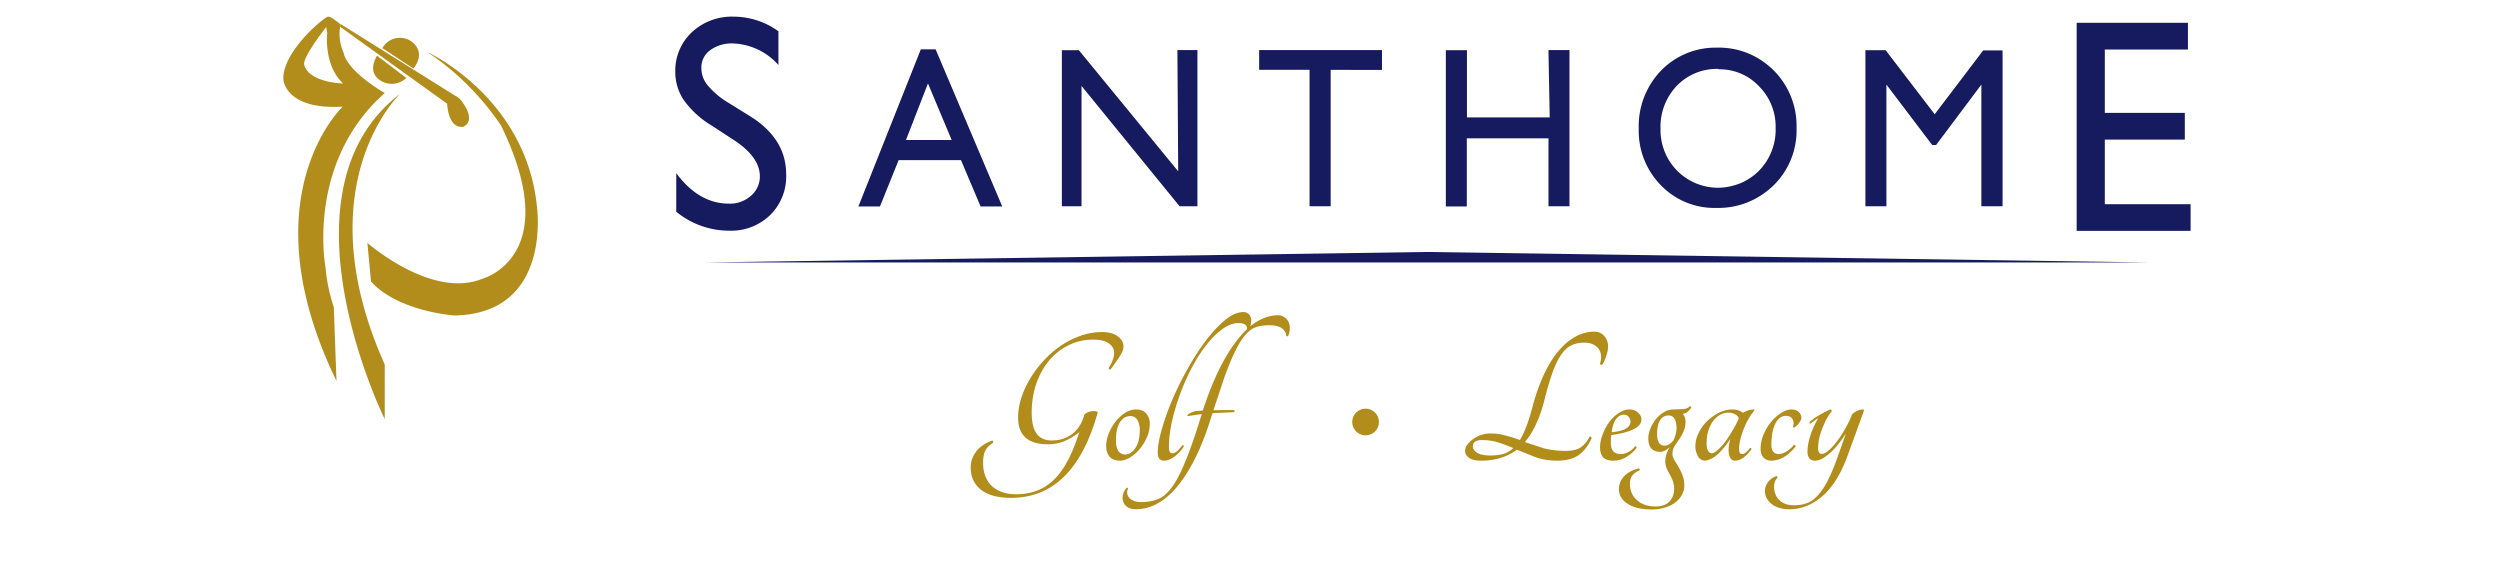
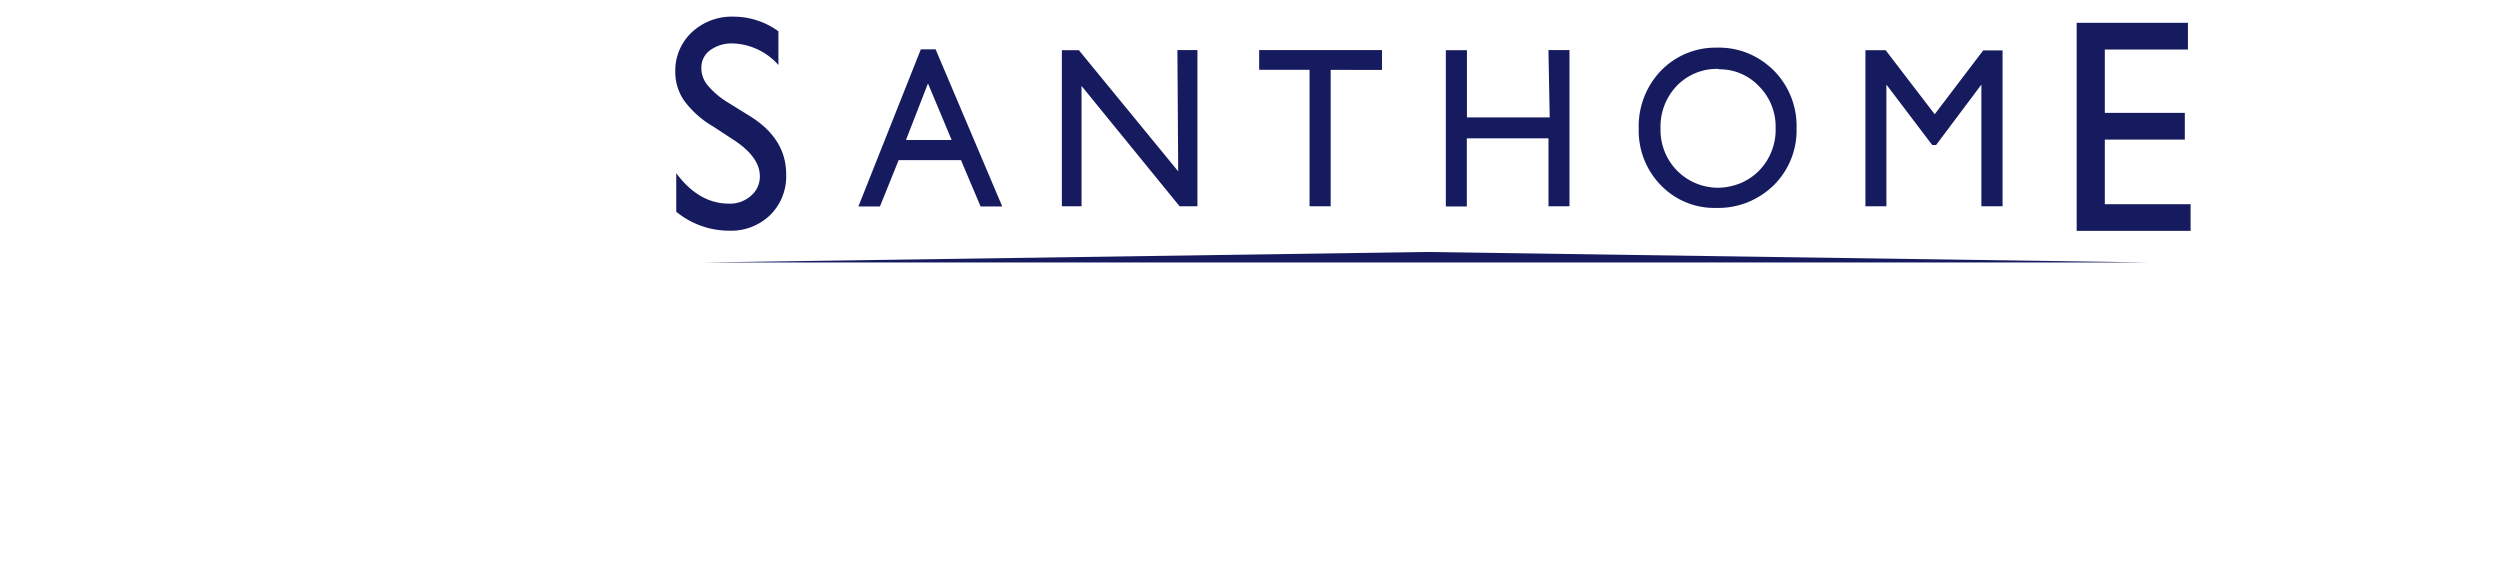
<svg xmlns="http://www.w3.org/2000/svg" width="150" height="34" fill="none">
  <g fill="#b28d1b">
-     <path d="M65.586 20.38a3.26 3.26 0 0 0-1.5.348 3.54 3.54 0 0 0-1.164.936c-.32.392-.572.856-.756 1.392-.176.528-.264 1.1-.264 1.716 0 .544.096.956.288 1.236.2.28.504.42.912.42.472 0 .88-.128 1.224-.384.344-.264.584-.636.72-1.116.016-.064.068-.116.156-.156.088-.048.18-.08.276-.096a.73.73 0 0 1 .264 0c.08.008.12.036.12.084-.256.904-.56 1.68-.912 2.328s-.748 1.176-1.188 1.584c-.44.416-.92.72-1.44.912s-1.072.288-1.656.288c-.792 0-1.396-.164-1.812-.492-.408-.328-.612-.772-.612-1.332 0-.336.104-.648.312-.936s.528-.512.96-.672c.04-.016.064 0 .072.048.008.04-.004.076-.036.108-.192.112-.336.26-.432.444-.088.176-.132.416-.132.72 0 .6.172 1.064.516 1.392.352.336.844.504 1.476.504.432 0 .832-.068 1.2-.204.368-.128.708-.34 1.02-.636.312-.288.596-.672.852-1.152.256-.472.492-1.052.708-1.74-.248.208-.532.384-.852.528-.312.136-.66.204-1.044.204-1.184 0-1.776-.536-1.776-1.608 0-.368.06-.748.18-1.14a5.61 5.61 0 0 1 .528-1.164c.224-.384.492-.744.804-1.08.312-.344.652-.644 1.02-.9.376-.256.776-.46 1.2-.612a3.88 3.88 0 0 1 1.32-.228c.384 0 .692.084.924.252s.348.38.348.636a.76.76 0 0 1-.084.312c-.056.12-.128.244-.216.372l-.252.36-.216.3c-.024.016-.052.016-.084 0-.032-.024-.044-.052-.036-.084a2.37 2.37 0 0 0 .24-.468c.056-.136.084-.284.084-.444 0-.224-.104-.408-.312-.552-.2-.152-.516-.228-.948-.228zm2.572 4.188c.28 0 .488.084.624.252s.204.364.204.588a2.03 2.03 0 0 1-.192.876c-.12.264-.272.5-.456.708a2.3 2.3 0 0 1-.576.48c-.208.112-.396.168-.564.168-.272 0-.48-.08-.624-.24-.136-.168-.204-.38-.204-.636 0-.232.048-.476.144-.732a3.22 3.22 0 0 1 .396-.708 2.45 2.45 0 0 1 .576-.54c.216-.144.44-.216.672-.216zm-.66 2.7c.248 0 .456-.128.624-.384.176-.264.264-.624.264-1.08 0-.24-.048-.44-.144-.6a.46.46 0 0 0-.42-.24c-.256 0-.464.124-.624.372s-.24.612-.24 1.092c0 .28.048.492.144.636.104.136.236.204.396.204zm7.102-8.544c.12 0 .216.032.288.096.08.056.132.136.156.24.032.096.036.208.012.336-.016.128-.06.256-.132.384-.016.016-.036.016-.06 0s-.04-.036-.048-.06c.016-.096-.02-.176-.108-.24-.08-.064-.208-.096-.384-.096-.328 0-.66.124-.996.372-.328.24-.648.56-.96.96s-.604.86-.876 1.38-.508 1.056-.708 1.608-.36 1.1-.48 1.644c-.112.544-.168 1.04-.168 1.488 0 .24.068.36.204.36.096 0 .188-.04.276-.12.096-.08.204-.2.324-.36.024-.016.044-.012.06.012.024.016.032.04.024.072a2.38 2.38 0 0 1-.564.6c-.216.16-.412.24-.588.24-.152 0-.26-.044-.324-.132-.056-.088-.084-.2-.084-.336 0-.376.08-.844.24-1.404a15.15 15.15 0 0 1 .636-1.788c.272-.632.584-1.26.936-1.884s.716-1.184 1.092-1.68c.384-.504.768-.912 1.152-1.224s.744-.468 1.08-.468zm2.08.192a.61.61 0 0 1 .384.12c.112.072.196.168.252.288s.08.252.072.396c0 .144-.032.288-.096.432-.064.048-.104.036-.12-.036-.016-.16-.104-.3-.264-.42s-.416-.18-.768-.18c-.216 0-.416.02-.6.06s-.36.12-.528.24a2.25 2.25 0 0 0-.48.528c-.16.224-.328.524-.504.9a17.03 17.03 0 0 0-.564 1.392l-.66 1.98.612-.012h.612c.04.016.056.04.048.072s-.044.052-.108.06l-.588.024-.624.024-.048.132c-.008.04-.02.08-.036.12-.312 1-.648 1.852-1.008 2.556-.36.696-.732 1.264-1.116 1.704-.392.44-.788.76-1.188.96a2.64 2.64 0 0 1-1.188.3c-.264 0-.464-.064-.6-.192a.63.63 0 0 1-.216-.492c0-.216.076-.412.228-.588.024-.024.048-.028.072-.012.016.016.024.036.024.06a.46.46 0 0 0-.048.252.48.48 0 0 0 .108.264c.056.08.144.144.264.192.12.056.276.084.468.084a2.7 2.7 0 0 0 .984-.168c.288-.104.568-.336.84-.696.264-.352.532-.86.804-1.524.28-.664.592-1.556.936-2.676l.072-.216-.432.06-.396.06c-.04-.008-.048-.028-.024-.06s.06-.064.108-.096c.056-.032.12-.06.192-.084.072-.032.14-.052.204-.06s.128-.012.192-.012l.216-.024c.328-.992.672-1.848 1.032-2.568.368-.72.744-1.312 1.128-1.776.384-.472.772-.816 1.164-1.032.4-.224.796-.336 1.188-.336zm18.977.984c.248 0 .448.088.6.264.152.168.228.376.228.624 0 .16-.036.348-.108.564a2.9 2.9 0 0 1-.228.516c-.032.024-.068.028-.108.012-.032-.016-.044-.044-.036-.084.048-.144.068-.288.06-.432a.85.85 0 0 0-.12-.396c-.072-.12-.184-.216-.336-.288-.144-.08-.328-.12-.552-.12-.304 0-.568.056-.792.168-.216.104-.416.292-.6.564-.184.264-.356.62-.516 1.068a18.33 18.33 0 0 0-.492 1.68c-.28 1.072-.668 1.9-1.164 2.484l1.128.372a5.24 5.24 0 0 0 1.32.156c.4 0 .704-.072.912-.216s.38-.352.516-.624c.032-.024.06-.024.084 0 .032.016.044.048.036.096-.192.432-.448.764-.768.996-.32.224-.748.336-1.284.336-.472 0-.904-.068-1.296-.204l-1.128-.456c-.584.44-1.3.66-2.148.66-.32 0-.56-.056-.72-.168s-.24-.252-.24-.42a.66.66 0 0 1 .108-.336 1.42 1.42 0 0 1 .324-.336 1.96 1.96 0 0 1 .48-.264 1.8 1.8 0 0 1 .636-.108 3.13 3.13 0 0 1 .864.12 7.87 7.87 0 0 1 .876.276c.136-.224.268-.504.396-.84s.256-.748.384-1.236c.184-.688.404-1.304.66-1.848.256-.552.54-1.016.852-1.392.32-.384.66-.676 1.02-.876a2.31 2.31 0 0 1 1.152-.312zm-6.252 7.428a3.18 3.18 0 0 0 .768-.084 1.45 1.45 0 0 0 .624-.36 9.39 9.39 0 0 0-.9-.336 3.21 3.21 0 0 0-.972-.144c-.368 0-.552.124-.552.372 0 .16.088.292.264.396.184.104.44.156.768.156zm9.082-2.16c0 .456-.604.768-1.812.936l-.024.24v.252c0 .208.048.368.144.48s.248.168.456.168c.152 0 .308-.044.468-.132s.288-.2.384-.336c.032-.016.056-.008.072.024.016.024.02.052.012.084-.16.208-.364.388-.612.54a1.49 1.49 0 0 1-.78.216c-.28 0-.484-.068-.612-.204-.12-.144-.18-.344-.18-.6a2.09 2.09 0 0 1 .156-.768 3.3 3.3 0 0 1 .396-.744c.168-.224.356-.404.564-.54.216-.144.432-.216.648-.216s.388.064.516.192c.136.12.204.256.204.408zm-1.044-.288c-.184 0-.344.088-.48.264-.128.168-.216.432-.264.792.384-.04.668-.112.852-.216.184-.112.276-.248.276-.408 0-.12-.036-.22-.108-.3a.34.34 0 0 0-.276-.132zm3.94-.492c.024-.016.048-.012.072.012.024.016.032.036.024.06a1.54 1.54 0 0 1-.216.24c-.08.072-.18.116-.3.132.112.128.168.284.168.468 0 .2-.032.376-.096.528a2.43 2.43 0 0 1-.204.408l-.24.36a1.5 1.5 0 0 0-.192.324c-.04.112-.056.236-.048.372.016.128.08.276.192.444a4.04 4.04 0 0 1 .384.72c.088.208.132.432.132.672 0 .2-.048.384-.144.552-.088.176-.216.328-.384.456-.168.136-.376.24-.624.312-.24.08-.508.12-.804.12-.608 0-1.088-.112-1.44-.336s-.528-.52-.528-.888c0-.28.1-.532.3-.756.192-.216.48-.376.864-.48.04 0 .068.012.084.036.008.032.004.06-.012.084a.94.94 0 0 0-.42.288c-.104.128-.156.296-.156.504 0 .408.14.736.42.984.28.256.648.384 1.104.384.384 0 .668-.1.852-.3s.276-.452.276-.756a1.35 1.35 0 0 0-.084-.492c-.056-.144-.136-.308-.24-.492-.152-.256-.22-.504-.204-.744a1.68 1.68 0 0 1 .24-.732l.012-.024a.14.14 0 0 0 .024-.036c-.088.088-.184.16-.288.216-.096.056-.192.084-.288.084-.232 0-.412-.068-.54-.204-.12-.136-.18-.336-.18-.6 0-.2.044-.404.132-.612a2.34 2.34 0 0 1 .336-.564c.144-.168.304-.304.48-.408a1.05 1.05 0 0 1 .54-.156l.636-.024a.68.68 0 0 0 .36-.156zm-.96 2.004a2.55 2.55 0 0 0 .12-.348c.032-.12.048-.244.048-.372 0-.224-.04-.404-.12-.54-.072-.136-.192-.204-.36-.204-.208 0-.376.092-.504.276-.12.176-.18.456-.18.84 0 .464.152.696.456.696.088 0 .184-.032.288-.096.104-.072.188-.156.252-.252zm4.576.492c.016-.016.036-.016.06 0s.032.04.024.072c-.144.208-.304.376-.48.504-.176.12-.344.18-.504.18-.184 0-.304-.128-.36-.384-.048-.264-.02-.576.084-.936a4.73 4.73 0 0 1-.708.888c-.248.24-.512.384-.792.432a.49.49 0 0 1-.444-.264 1.18 1.18 0 0 1-.156-.612c0-.264.064-.524.192-.78.128-.264.296-.5.504-.708.216-.208.452-.376.708-.504.264-.136.528-.204.792-.204.28 0 .5.068.66.204.08-.056.18-.104.3-.144a1.15 1.15 0 0 1 .336-.06c.032 0 .048.02.048.06a3.95 3.95 0 0 0-.48.744c-.128.264-.228.52-.3.768-.072.24-.116.456-.132.648s0 .324.048.396c.04.048.108.064.204.048.096-.024.228-.14.396-.348zm-2.304.312c.096 0 .212-.06.348-.18.144-.12.292-.28.444-.48s.3-.424.444-.672a6.21 6.21 0 0 0 .396-.756c-.032-.104-.108-.188-.228-.252-.112-.064-.244-.096-.396-.096-.184 0-.356.048-.516.144a1.27 1.27 0 0 0-.42.384 2.11 2.11 0 0 0-.276.588c-.064.224-.096.472-.096.744 0 .176.028.316.084.42.064.104.136.156.216.156zm4.957-1.548c-.048.016-.072-.004-.072-.06.056-.168.044-.316-.036-.444-.072-.128-.208-.192-.408-.192-.256 0-.464.16-.624.48-.152.32-.228.736-.228 1.248 0 .376.148.564.444.564.136 0 .284-.048.444-.144.168-.104.32-.236.456-.396.032-.016.06-.012.084.012s.028.052.012.084a2.54 2.54 0 0 1-.672.612 1.49 1.49 0 0 1-.792.228c-.176 0-.324-.06-.444-.18-.12-.128-.18-.304-.18-.528 0-.28.056-.56.168-.84.12-.288.272-.544.456-.768s.384-.404.6-.54c.216-.144.428-.216.636-.216.184 0 .328.052.432.156s.156.22.156.348c0 .048-.016.1-.048.156a.66.66 0 0 1-.108.168c-.04.056-.088.108-.144.156-.048.048-.092.08-.132.096zm3.45-.732c.032-.08.12-.156.264-.228.144-.08.272-.12.384-.12.072 0 .1.028.084.084l-.528 1.452-.528 1.44c-.4 1.032-.9 1.792-1.5 2.28-.592.488-1.224.732-1.896.732-.464 0-.828-.108-1.092-.324s-.396-.476-.396-.78c0-.176.06-.348.18-.516a.98.98 0 0 1 .492-.36c.032-.008.056 0 .072.024a.06.06 0 0 1 0 .072c-.128.136-.192.308-.192.516 0 .336.104.608.312.816s.508.312.9.312a2.15 2.15 0 0 0 .768-.132c.232-.088.448-.244.648-.468.208-.224.408-.524.6-.9a11.75 11.75 0 0 0 .588-1.416l.252-.708.24-.684c-.152.24-.308.46-.468.66s-.324.372-.492.516a2.34 2.34 0 0 1-.468.336c-.152.08-.292.12-.42.12-.16 0-.276-.048-.348-.144s-.108-.228-.108-.396c0-.28.056-.6.168-.96.12-.368.28-.72.48-1.056l-.24.156a1.34 1.34 0 0 0-.204.168c-.024.016-.048.012-.072-.012-.016-.032-.016-.06 0-.084a1.51 1.51 0 0 1 .228-.18 3 3 0 0 1 .312-.204l.336-.192.348-.168c.08 0 .112.036.096.108-.128.16-.244.34-.348.54-.096.192-.18.388-.252.588a3.91 3.91 0 0 0-.168.576c-.032.192-.048.364-.048.516 0 .224.072.336.216.336.128 0 .28-.08.456-.24s.348-.356.516-.588a6.71 6.71 0 0 0 .48-.756 5.32 5.32 0 0 0 .348-.732z" />
-     <circle cx="81.935" cy="25.32" r=".802" />
-   </g>
+     </g>
  <g fill="#161b5f">
    <path fill-rule="evenodd" d="M44.05 8.415l-1.283-.84a5.68 5.68 0 0 1-1.715-1.534c-.354-.51-.54-1.12-.535-1.742-.01-.444.075-.885.248-1.294s.43-.777.756-1.08c.682-.628 1.585-.96 2.512-.925.96.005 1.895.312 2.672.876V3.9a3.82 3.82 0 0 0-2.736-1.293c-.483-.02-.958.12-1.352.4a1.27 1.27 0 0 0-.535 1.069c-.001.39.137.77.4 1.07.357.412.78.763 1.25 1.037l1.3.807c1.432.903 2.138 2.058 2.138 3.463.02.452-.056.903-.22 1.324s-.415.804-.736 1.123c-.326.315-.713.56-1.136.722s-.875.236-1.328.22c-1.158-.001-2.28-.403-3.175-1.138v-2.314c.903 1.22 1.96 1.828 3.16 1.828.484.02.957-.15 1.32-.47.17-.143.306-.323.4-.525a1.5 1.5 0 0 0 .136-.645c0-.766-.517-1.49-1.55-2.17h.02zM55.25 2.96h.887l3.998 9.427h-1.3l-1.176-2.78h-3.74l-1.122 2.78h-1.293L55.25 2.96zM57.1 8.4l-1.422-3.394-1.32 3.394H57.1zm13.543-5.398h1.203v9.374h-1.07l-5.884-7.22v7.22h-1.18V3.012h1.02l5.96 7.268-.048-7.268zm4.906 0h7.37v1.192H79.84v8.182h-1.267V4.188H75.55V3.012zm17.36 0h1.26v9.374h-1.26V8.298h-4.9v4.088H86.75V3.012h1.267v4.03h4.965l-.075-4.03zm10.112-.144a4.64 4.64 0 0 1 1.847.335c.586.236 1.118.6 1.563 1.04a4.72 4.72 0 0 1 1.362 3.458 4.62 4.62 0 0 1-1.373 3.426c-.453.445-1 .795-1.58 1.028a4.73 4.73 0 0 1-1.856.33 4.46 4.46 0 0 1-3.329-1.357 4.67 4.67 0 0 1-1.331-3.399 4.81 4.81 0 0 1 1.341-3.485 4.56 4.56 0 0 1 1.55-1.042c.583-.236 1.21-.35 1.838-.332h-.032zm.085 1.277a3.33 3.33 0 0 0-1.354.242 3.32 3.32 0 0 0-1.141.769c-.327.342-.58.745-.75 1.187a3.54 3.54 0 0 0-.229 1.384 3.47 3.47 0 0 0 .995 2.523 3.45 3.45 0 0 0 1.126.758c.422.176.875.266 1.332.266s.9-.1 1.332-.266a3.47 3.47 0 0 0 1.126-.758c.33-.338.588-.74.758-1.18s.252-.9.236-1.38a3.42 3.42 0 0 0-.24-1.352c-.17-.43-.427-.82-.754-1.15a3.24 3.24 0 0 0-1.102-.766c-.417-.176-.866-.262-1.32-.254l-.016-.02zm15.878-1.112h1.17v9.353h-1.272v-7.3l-2.715 3.623h-.235l-2.747-3.623v7.3h-1.26V3.012h1.213l2.944 3.843 2.902-3.82zM124.6 1.37h6.676v1.603h-4.987v3.8h4.8v1.603h-4.8v3.875h5.147v1.603H124.6V1.37z" />
    <path d="M42.225 15.748l43.364-.63 43.364.63" />
  </g>
  <g fill="#b28d1b">
-     <path d="M25.704 3.157s5.85 2.694 6.512 9.236c0 0 .937 6.414-4.934 6.537 0 0-3.365-.217-5.022-2.038l-.217-2.32s3.863 3.4 6.907 2.15c0 0 4.963-1.322 1.105-9.2a16.16 16.16 0 0 0-4.351-4.356h0zm-5.324-1.57l.074-.133 7.1 4.44s1.13 1.238.26 1.707c0 0-.868.252-.987-1.38L20.38 1.588z" />
-     <path d="M19.883 1.228s-.1-.335-.345-.158c-.834.572-2.664 2.388-2.53 3.754 0 0 .163 1.78 3.557 1.574 0 0-5.753 5.378-.375 16.464l-.163-4.44a10.26 10.26 0 0 1-.493-2.358s-1.204-6.276 3.552-10.48c0 0-2.23-1.268-2.467-2.413a2.75 2.75 0 0 1-.183-1.717c-.444-.296-1.15-1.07-.8.493 0 0-.247 1.944.952 3.064 0 0-2.112-.044-2.348-1.18.015-.02-.084-.454 1.643-2.605zm4.114 4.412s-5.738 5.462-.913 16.227v3.28s-6.754-13.64.913-19.508zm-1.377-2.3l1.76 1.337a1.27 1.27 0 0 1-1.604.123c-.454-.345-.518-.814-.158-1.46zm2.188.773l-1.865-1.228c.078-.138.18-.26.306-.358a1.22 1.22 0 0 1 .42-.213 1.2 1.2 0 0 1 .47-.036 1.21 1.21 0 0 1 .447.147s1.08.567.222 1.687z" />
-   </g>
+     </g>
</svg>